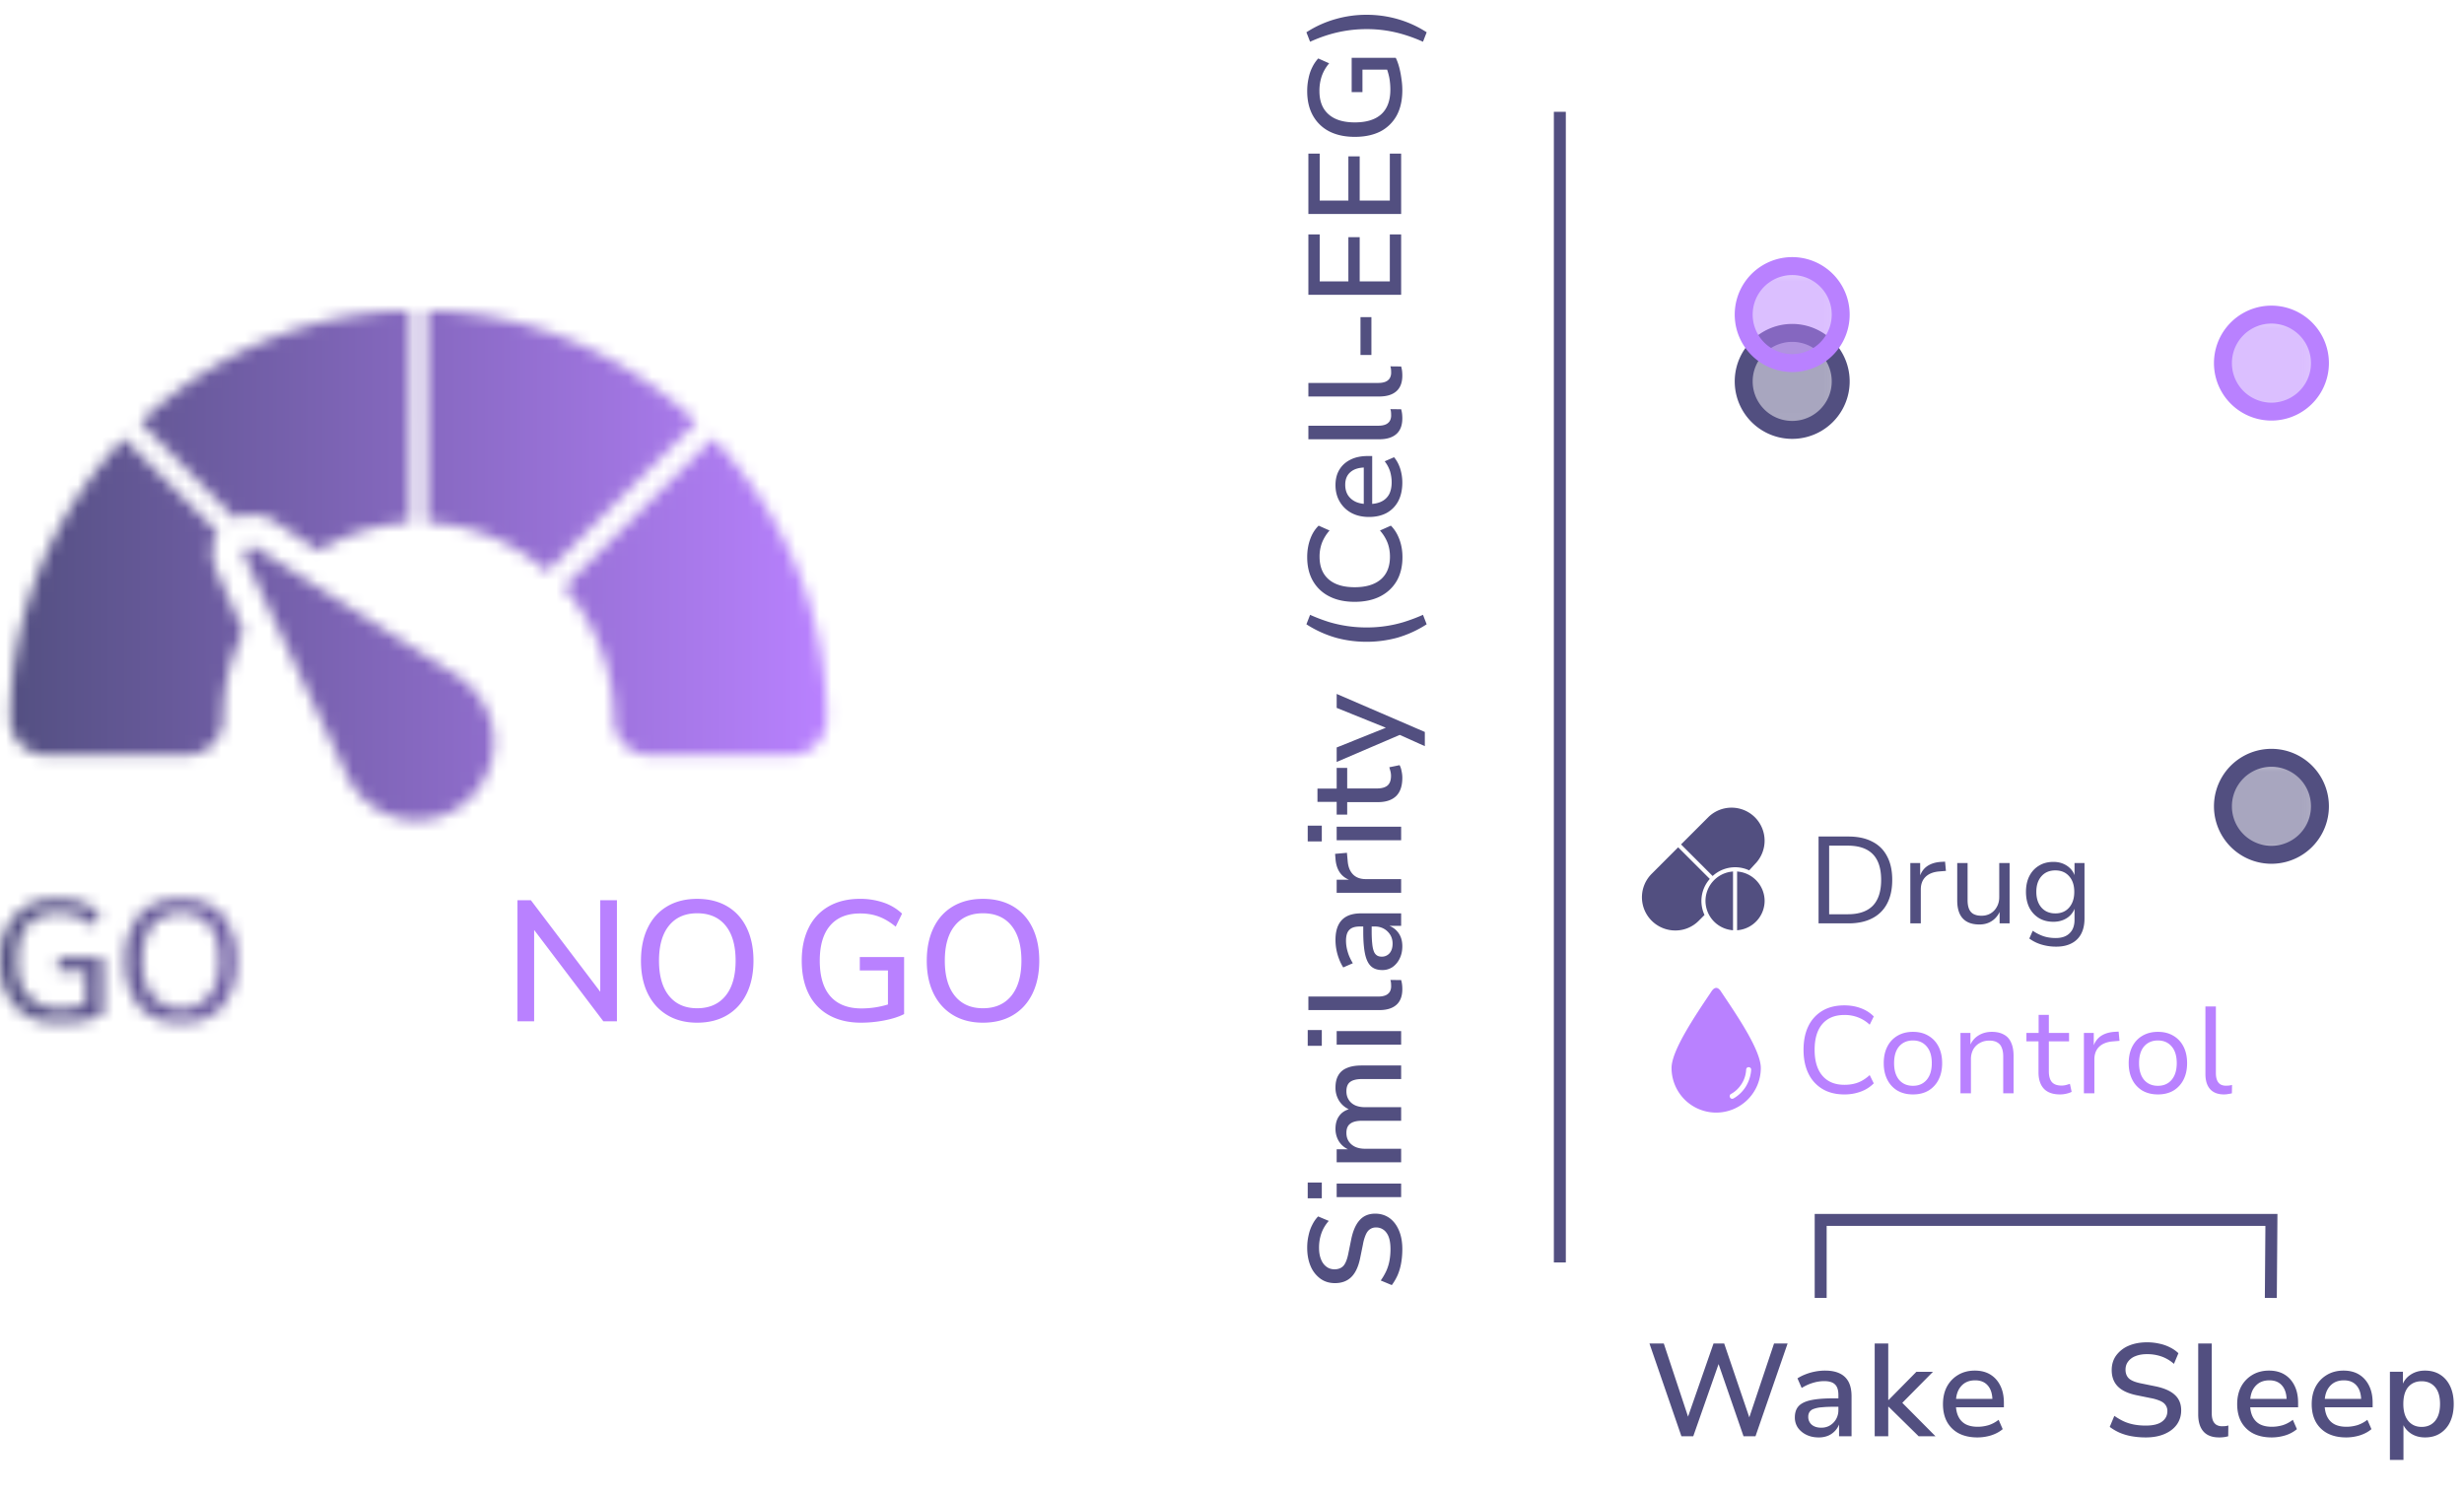
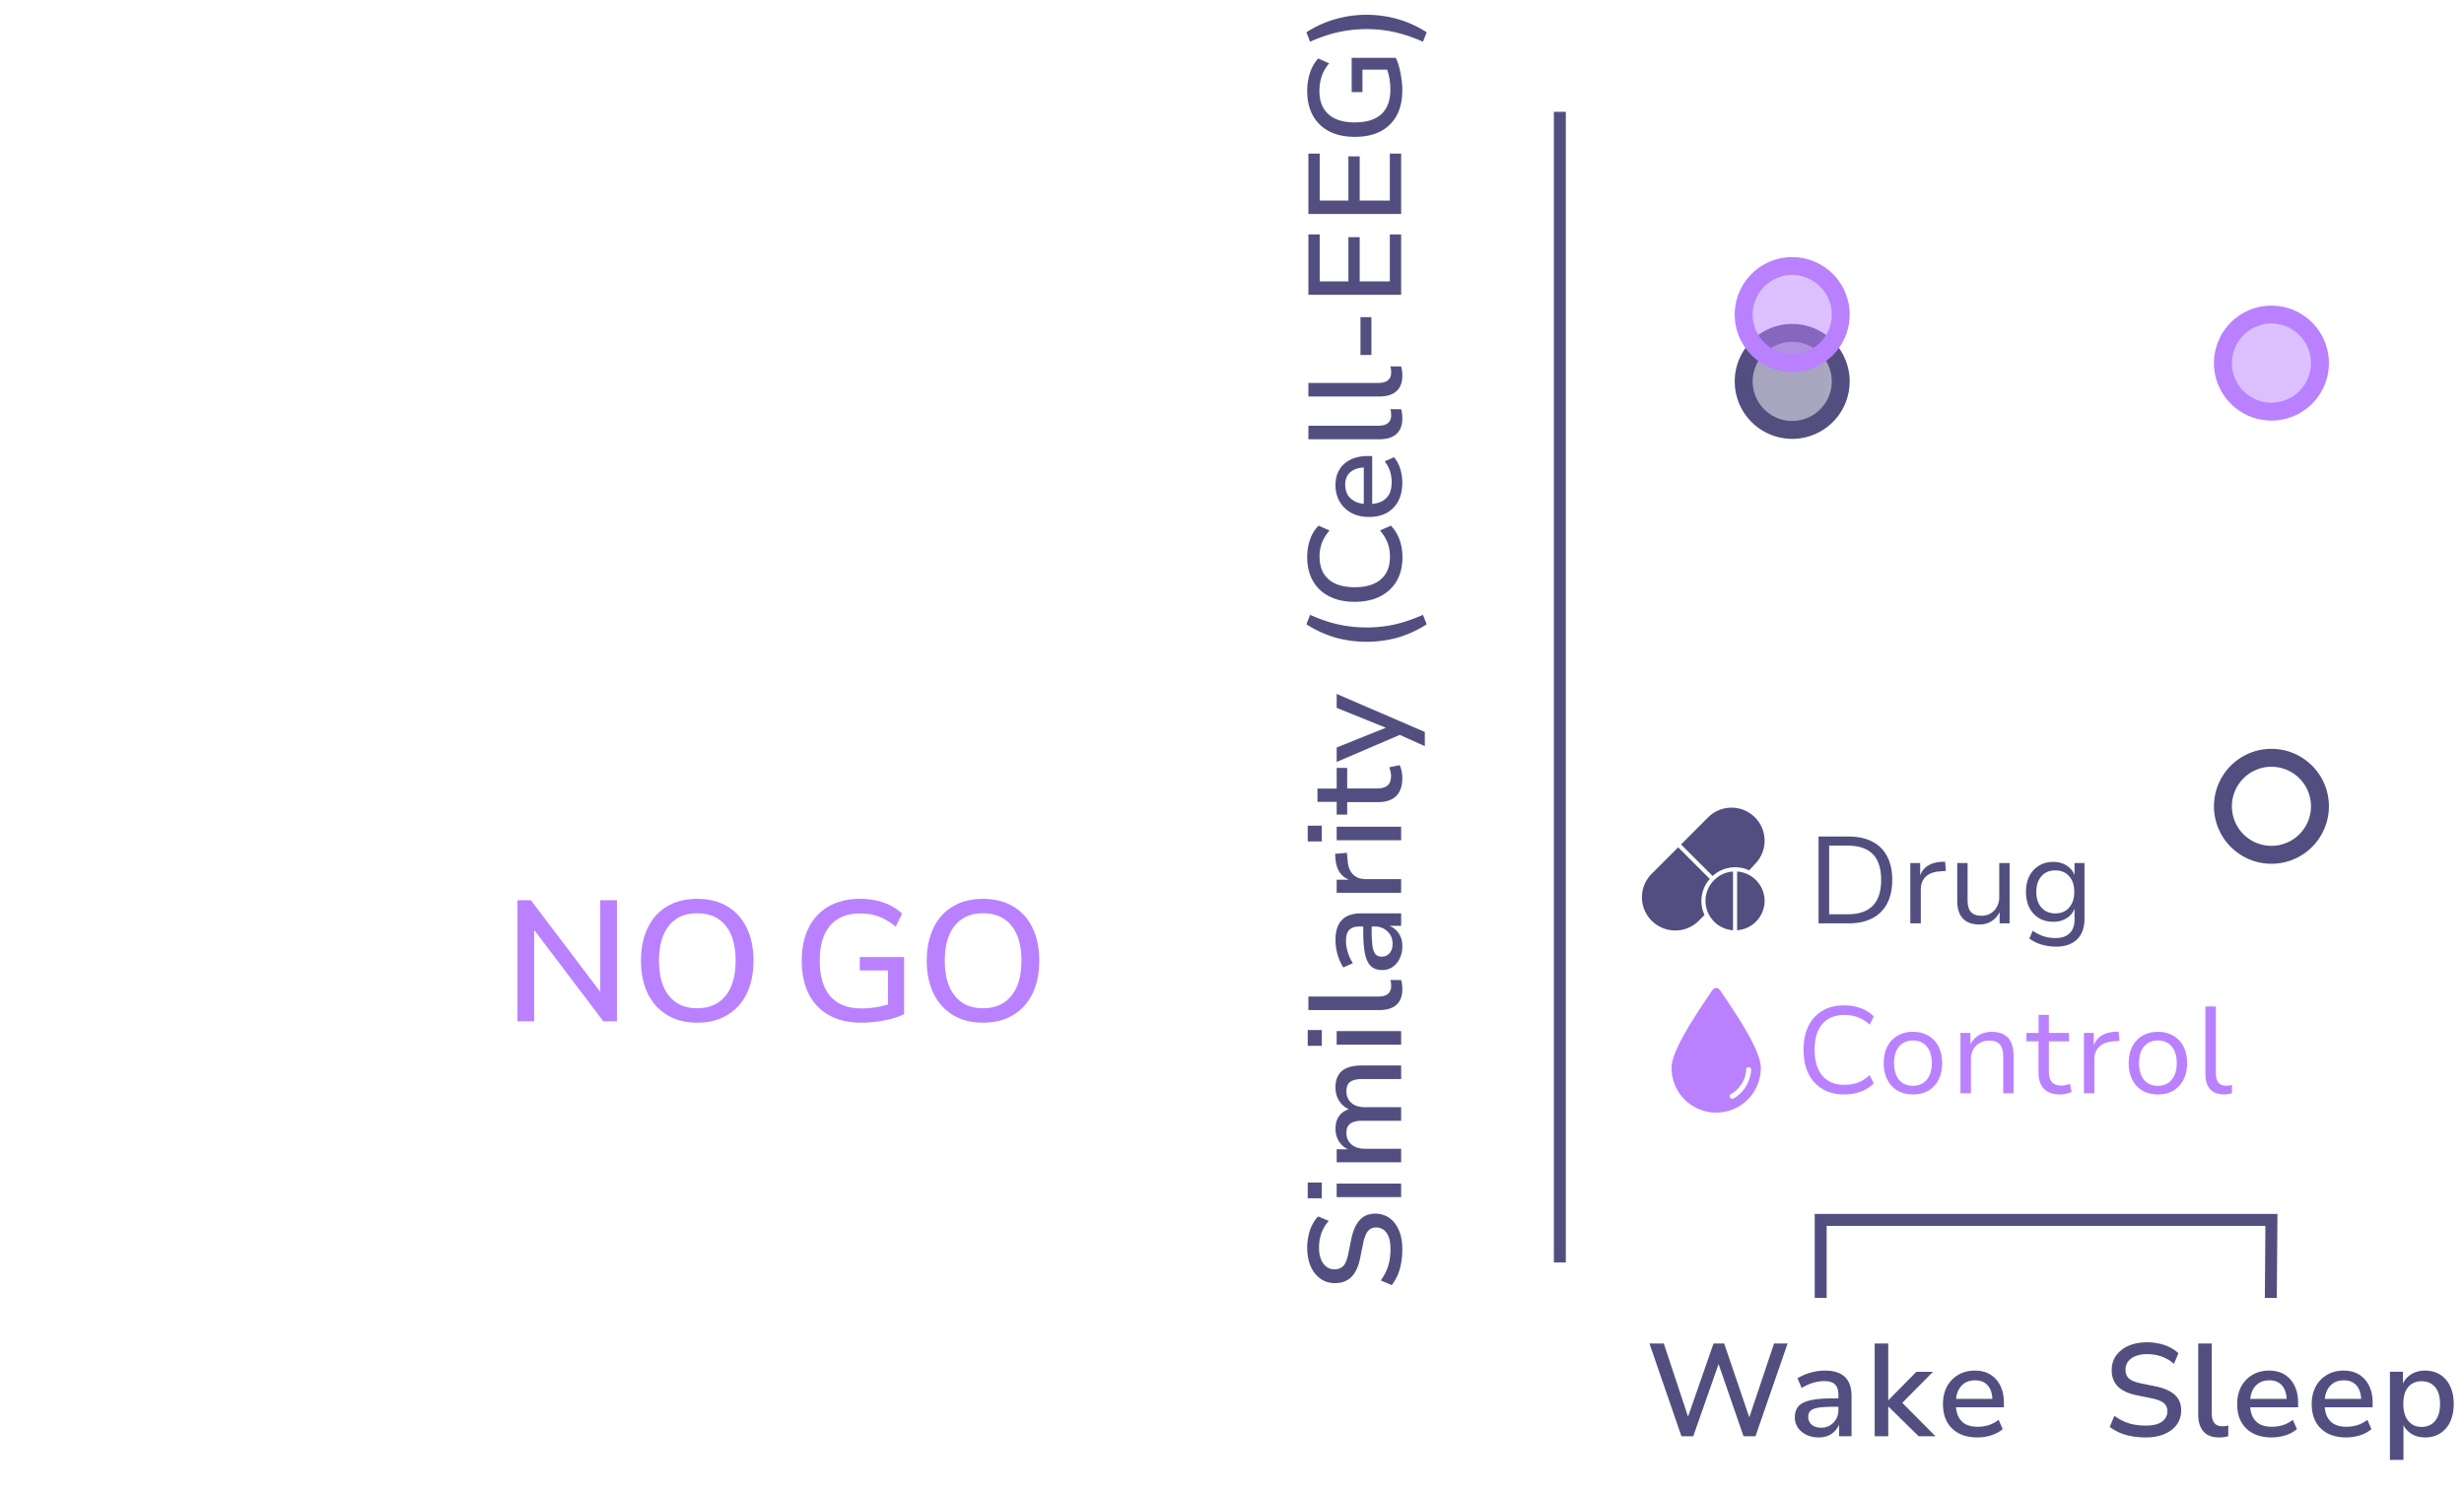
<svg xmlns="http://www.w3.org/2000/svg" width="206" height="125" fill="none">
  <path d="M130.409 105.055V9.849" stroke="#524F80" stroke-linecap="square" />
  <path d="M117.24 104.447c0 .403-.033.792-.099 1.166a4.65 4.65 0 0 1-.297 1.012c-.14.308-.301.583-.484.825l-.924-.385c.176-.249.326-.506.451-.77a3.8 3.8 0 0 0 .275-.869c.058-.308.088-.634.088-.979 0-.616-.11-1.071-.33-1.364a1.037 1.037 0 0 0-.88-.451.826.826 0 0 0-.495.143c-.14.088-.257.235-.352.44a3.595 3.595 0 0 0-.242.814l-.242 1.188c-.147.704-.393 1.225-.737 1.562-.345.337-.8.506-1.364.506-.47 0-.877-.125-1.221-.374a2.478 2.478 0 0 1-.814-1.045c-.191-.447-.286-.961-.286-1.54 0-.352.036-.689.11-1.012.066-.323.168-.62.308-.891.132-.271.297-.51.495-.715l.891.374c-.279.315-.484.66-.616 1.034a3.586 3.586 0 0 0-.198 1.221c0 .367.055.686.165.957.102.264.253.469.451.616.19.147.418.22.682.22.308 0 .553-.095.737-.286.176-.198.311-.532.407-1.001l.242-1.188c.146-.733.385-1.28.715-1.639.322-.359.755-.539 1.298-.539.447 0 .843.121 1.188.363.337.242.601.587.792 1.034.19.44.286.964.286 1.573zm-6.732-4.252h-1.177v-1.32h1.177v1.32zm6.633-.099h-5.39v-1.133h5.39v1.133zm0-2.912h-5.39v-1.088h1.155v.087a1.956 1.956 0 0 1-.671-.396 1.74 1.74 0 0 1-.429-.616 2.001 2.001 0 0 1-.154-.792c0-.447.11-.814.33-1.1.212-.285.531-.48.957-.582v.12a1.905 1.905 0 0 1-.935-.703 2.025 2.025 0 0 1-.352-1.189c0-.41.08-.751.242-1.022.154-.272.392-.474.715-.606.322-.139.729-.209 1.221-.209h3.311v1.134h-3.256c-.448 0-.778.077-.99.23-.22.154-.33.419-.33.793 0 .27.066.51.198.715.124.198.304.352.539.462.234.102.513.154.836.154h3.003v1.133h-3.256c-.448 0-.778.08-.99.242-.22.154-.33.41-.33.77 0 .278.066.516.198.715.132.197.315.351.55.461.234.103.506.154.814.154h3.014v1.133zm-6.633-9.74h-1.177v-1.32h1.177v1.32zm6.633-.099h-5.39v-1.133h5.39v1.133zm.099-4.638c0 .579-.165 1.015-.495 1.309-.33.293-.807.44-1.43.44h-5.929v-1.133h5.852c.234 0 .432-.033.594-.1a.765.765 0 0 0 .352-.285.918.918 0 0 0 .121-.484c0-.088-.004-.176-.011-.264a1.016 1.016 0 0 0-.055-.254l.902.011c.036.125.062.25.077.374.014.118.022.246.022.386zm0-3.589c0 .382-.074.723-.22 1.023a1.85 1.85 0 0 1-.594.715 1.512 1.512 0 0 1-.847.253c-.404 0-.719-.102-.946-.308-.235-.212-.404-.553-.506-1.023-.103-.476-.154-1.107-.154-1.892v-.583h.704v.561c0 .396.014.73.044 1.001.022.272.066.492.132.66a.684.684 0 0 0 .253.352c.11.074.245.11.407.11a.84.84 0 0 0 .66-.286c.168-.198.253-.465.253-.803 0-.278-.066-.524-.198-.737a1.455 1.455 0 0 0-.528-.506 1.512 1.512 0 0 0-.759-.187h-1.254c-.411 0-.704.096-.88.286-.184.184-.275.484-.275.902 0 .308.047.62.143.935.088.308.231.624.429.946l-.803.352a3.684 3.684 0 0 1-.341-.682 4.43 4.43 0 0 1-.308-1.617c0-.491.077-.898.231-1.22.154-.33.388-.58.704-.749.315-.168.722-.253 1.221-.253h3.333v1.045h-1.188v-.066a1.688 1.688 0 0 1 1.133.957c.102.235.154.506.154.814zm-.099-4.47h-5.39v-1.09h1.287v.089c-.433-.125-.763-.341-.99-.65-.228-.307-.36-.707-.396-1.198l-.033-.407.99-.088.066.726c.044.477.198.843.462 1.1.256.25.605.374 1.045.374h2.959v1.144zm-6.633-4.295h-1.177v-1.32h1.177v1.32zm6.633-.099h-5.39v-1.133h5.39v1.133zm.099-5.221c0 .682-.173 1.191-.517 1.529-.352.337-.858.506-1.518.506h-2.574v1.045h-.88v-1.067h-1.606v-1.111h1.606v-1.727h.88v1.716h2.497c.381 0 .671-.081.869-.242.198-.169.297-.44.297-.814 0-.125-.015-.246-.044-.363a7.717 7.717 0 0 0-.099-.352l.858-.176c.073.124.128.286.165.484.044.198.066.388.066.572zm1.881-2.645l-2.376-1.067h.572l-5.566 2.387v-1.21l4.411-1.77v.241l-4.411-1.782v-1.166l7.37 3.18v1.187zm.154-10.19a9.29 9.29 0 0 1-2.453 1.123 9.763 9.763 0 0 1-2.574.34c-.88 0-1.735-.113-2.563-.34a9.224 9.224 0 0 1-2.464-1.122l.308-.792a14.27 14.27 0 0 0 1.595.605 10.856 10.856 0 0 0 3.124.45 10.568 10.568 0 0 0 3.113-.451 15.12 15.12 0 0 0 1.606-.604l.308.792zm-2.024-5.618c0 .778-.162 1.445-.484 2.002-.33.557-.792.986-1.386 1.287-.594.3-1.302.451-2.123.451-.822 0-1.526-.15-2.112-.45a3.238 3.238 0 0 1-1.375-1.288c-.323-.557-.484-1.224-.484-2.002 0-.528.08-1.02.242-1.474.161-.462.399-.847.715-1.155l.913.407a3.4 3.4 0 0 0-.638 1.034 3.265 3.265 0 0 0-.198 1.155c0 .822.253 1.452.759 1.892.506.44 1.232.66 2.178.66s1.675-.22 2.189-.66c.506-.44.759-1.07.759-1.892 0-.418-.066-.803-.198-1.155a3.42 3.42 0 0 0-.638-1.034l.913-.407c.308.308.546.693.715 1.155.168.455.253.946.253 1.474zm-.011-6.238c0 .593-.11 1.107-.33 1.54-.228.432-.55.766-.968 1-.418.228-.913.342-1.485.342-.558 0-1.045-.11-1.463-.33a2.5 2.5 0 0 1-.979-.935c-.242-.404-.363-.87-.363-1.398 0-.505.11-.938.33-1.297.22-.36.531-.639.935-.837.396-.197.872-.297 1.43-.297h.374v4.213h-.704v-3.432l.165.176c-.55 0-.972.125-1.265.374-.301.25-.451.605-.451 1.068 0 .344.077.637.231.88.154.234.37.418.649.55.278.124.612.186 1.001.186h.077c.425 0 .781-.07 1.067-.209a1.43 1.43 0 0 0 .649-.615c.139-.272.209-.605.209-1.002 0-.3-.044-.6-.132-.902a2.726 2.726 0 0 0-.451-.846l.781-.341c.22.256.392.575.517.957.117.38.176.766.176 1.155zm0-5.363c0 .58-.165 1.016-.495 1.309-.33.293-.807.44-1.43.44h-5.929v-1.133h5.852c.234 0 .432-.033.594-.099a.765.765 0 0 0 .352-.286.918.918 0 0 0 .121-.484c0-.088-.004-.176-.011-.264a1.016 1.016 0 0 0-.055-.253l.902.011c.036.125.062.25.077.374.014.117.022.246.022.385zm0-3.577c0 .58-.165 1.015-.495 1.309-.33.293-.807.44-1.43.44h-5.929v-1.133h5.852c.234 0 .432-.033.594-.1a.765.765 0 0 0 .352-.285.918.918 0 0 0 .121-.484c0-.088-.004-.176-.011-.264a1.016 1.016 0 0 0-.055-.253l.902.01c.036.125.062.25.077.375.014.117.022.245.022.385zm-2.585-1.72h-.913v-3.168h.913v3.168zm2.486-5.032h-7.755v-5.049h.946v3.927h2.398v-3.696h.946v3.696h2.519v-3.927h.946v5.05zm0-6.756h-7.755v-5.05h.946v3.928h2.398v-3.696h.946v3.696h2.519v-3.927h.946v5.049zm.099-10.355c0 .836-.158 1.544-.473 2.123a3.274 3.274 0 0 1-1.364 1.331c-.594.3-1.306.451-2.134.451-.822 0-1.529-.15-2.123-.45a3.268 3.268 0 0 1-1.375-1.32c-.323-.573-.484-1.258-.484-2.058 0-.366.036-.718.11-1.056.066-.337.168-.645.308-.924.139-.286.308-.535.506-.748l.913.407a3.35 3.35 0 0 0-.627 1.09 3.803 3.803 0 0 0-.187 1.231c0 .85.256 1.5.77 1.947.506.448 1.235.671 2.189.671.975 0 1.716-.23 2.222-.693.498-.462.748-1.144.748-2.046 0-.344-.03-.678-.088-1a5.422 5.422 0 0 0-.275-.925l.583.253h-2.552v1.881h-.902v-2.87h3.685c.11.22.205.48.286.78.08.3.143.62.187.957.051.33.077.653.077.968zm2.035-4.84l-.308.792a13.08 13.08 0 0 0-1.617-.605 10.572 10.572 0 0 0-3.102-.451 10.86 10.86 0 0 0-3.113.451c-.521.154-1.056.356-1.606.605l-.308-.792a8.964 8.964 0 0 1 2.464-1.111 9.357 9.357 0 0 1 2.563-.352c.88 0 1.738.117 2.574.352a9.023 9.023 0 0 1 2.453 1.111zm60.11 117.488c-.403 0-.792-.033-1.166-.099a4.65 4.65 0 0 1-1.012-.297 4.285 4.285 0 0 1-.825-.484l.385-.924c.249.176.506.326.77.451.271.125.561.216.869.275.308.059.634.088.979.088.616 0 1.071-.11 1.364-.33.301-.22.451-.513.451-.88a.826.826 0 0 0-.143-.495c-.088-.139-.235-.257-.44-.352a3.647 3.647 0 0 0-.814-.242l-1.188-.242c-.704-.147-1.225-.392-1.562-.737-.337-.345-.506-.799-.506-1.364 0-.469.125-.876.374-1.221a2.486 2.486 0 0 1 1.045-.814c.447-.191.961-.286 1.54-.286.352 0 .689.037 1.012.11.323.066.62.169.891.308.271.132.51.297.715.495l-.374.891a3.114 3.114 0 0 0-1.034-.616 3.586 3.586 0 0 0-1.221-.198c-.367 0-.686.055-.957.165a1.358 1.358 0 0 0-.616.451c-.147.191-.22.418-.22.682 0 .308.095.554.286.737.198.176.532.312 1.001.407l1.188.242c.733.147 1.28.385 1.639.715.359.323.539.755.539 1.298 0 .447-.121.843-.363 1.188-.242.337-.587.601-1.034.792-.44.191-.964.286-1.573.286zm6.143 0c-.579 0-1.016-.165-1.309-.495-.293-.33-.44-.807-.44-1.43v-5.929h1.133v5.852c0 .235.033.433.099.594a.763.763 0 0 0 .286.352.908.908 0 0 0 .484.121c.088 0 .176-.004.264-.011a.976.976 0 0 0 .253-.055l-.011.902a2.26 2.26 0 0 1-.374.077 3.052 3.052 0 0 1-.385.022zm4.391 0c-.594 0-1.107-.11-1.54-.33a2.408 2.408 0 0 1-1.001-.968c-.227-.418-.341-.913-.341-1.485 0-.557.11-1.045.33-1.463a2.51 2.51 0 0 1 .935-.979c.404-.242.869-.363 1.397-.363.506 0 .939.11 1.298.33.36.22.638.532.836.935.198.396.297.873.297 1.43v.374h-4.213v-.704h3.432l-.176.165c0-.55-.124-.972-.374-1.265-.249-.301-.605-.451-1.067-.451-.344 0-.638.077-.88.231a1.55 1.55 0 0 0-.55.649c-.124.279-.187.612-.187 1.001v.077c0 .425.07.781.209 1.067.14.286.345.502.616.649.272.139.605.209 1.001.209.301 0 .602-.044.902-.132.301-.095.583-.246.847-.451l.341.781a2.77 2.77 0 0 1-.957.517 3.915 3.915 0 0 1-1.155.176zm6.231 0c-.594 0-1.108-.11-1.54-.33a2.397 2.397 0 0 1-1.001-.968c-.228-.418-.341-.913-.341-1.485 0-.557.11-1.045.33-1.463.227-.418.539-.744.935-.979.403-.242.869-.363 1.397-.363.506 0 .938.11 1.298.33.359.22.638.532.836.935.198.396.297.873.297 1.43v.374h-4.213v-.704h3.432l-.176.165c0-.55-.125-.972-.374-1.265-.25-.301-.605-.451-1.067-.451-.345 0-.638.077-.88.231-.235.154-.418.37-.55.649-.125.279-.187.612-.187 1.001v.077c0 .425.069.781.209 1.067.139.286.344.502.616.649.271.139.605.209 1.001.209.3 0 .601-.044.902-.132.3-.095.583-.246.847-.451l.341.781c-.257.22-.576.392-.957.517a3.925 3.925 0 0 1-1.155.176zm3.656 1.881v-7.37h1.089v1.199h-.077c.125-.403.36-.719.704-.946.345-.235.752-.352 1.221-.352.484 0 .906.114 1.265.341.36.227.638.55.836.968.198.418.297.913.297 1.485 0 .565-.099 1.06-.297 1.485a2.249 2.249 0 0 1-.836.968c-.352.227-.773.341-1.265.341-.462 0-.861-.114-1.199-.341a1.838 1.838 0 0 1-.704-.913h.099v3.135h-1.133zm2.651-2.761c.47 0 .844-.165 1.122-.495.279-.337.418-.81.418-1.419 0-.623-.139-1.096-.418-1.419-.278-.323-.652-.484-1.122-.484-.469 0-.843.161-1.122.484-.271.323-.407.796-.407 1.419 0 .609.14 1.082.418 1.419.279.33.649.495 1.111.495z" fill="#524F80" />
  <path d="M189.85 108.523l.05-6.523h-37.684v6.523" stroke="#524F80" />
  <path d="M140.573 120.088l-2.673-7.755h1.199l2.189 6.6h-.33l2.299-6.6h.891l2.244 6.6h-.286l2.211-6.6h1.133l-2.684 7.755h-1.001l-2.178-6.303h.187l-2.211 6.303h-.99zm11.474.099c-.382 0-.723-.073-1.023-.22a1.848 1.848 0 0 1-.715-.594 1.509 1.509 0 0 1-.253-.847c0-.403.102-.719.308-.946.212-.235.553-.403 1.023-.506.476-.103 1.107-.154 1.892-.154h.583v.704h-.561c-.396 0-.73.015-1.001.044a2.363 2.363 0 0 0-.66.132.685.685 0 0 0-.352.253.713.713 0 0 0-.11.407.84.84 0 0 0 .286.66c.198.169.465.253.803.253.278 0 .524-.066.737-.198.212-.132.381-.308.506-.528a1.52 1.52 0 0 0 .187-.759v-1.254c0-.411-.096-.704-.286-.88-.184-.183-.484-.275-.902-.275-.308 0-.62.048-.935.143a3.821 3.821 0 0 0-.946.429l-.352-.803a3.65 3.65 0 0 1 .682-.341 4.514 4.514 0 0 1 1.617-.308c.491 0 .898.077 1.221.231.33.154.579.389.748.704.168.315.253.722.253 1.221v3.333h-1.045V118.9h.066a1.69 1.69 0 0 1-.957 1.133 2.01 2.01 0 0 1-.814.154zm4.685-.099v-7.755h1.133v4.719h.033l2.321-2.354h1.386l-2.816 2.849v-.506l3.025 3.047h-1.408l-2.508-2.464h-.033v2.464h-1.133zm8.59.099c-.594 0-1.108-.11-1.54-.33a2.397 2.397 0 0 1-1.001-.968c-.228-.418-.341-.913-.341-1.485 0-.557.11-1.045.33-1.463.227-.418.539-.744.935-.979.403-.242.869-.363 1.397-.363.506 0 .938.11 1.298.33.359.22.638.532.836.935.198.396.297.873.297 1.43v.374h-4.213v-.704h3.432l-.176.165c0-.55-.125-.972-.374-1.265-.25-.301-.605-.451-1.067-.451-.345 0-.638.077-.88.231-.235.154-.418.37-.55.649-.125.279-.187.612-.187 1.001v.077c0 .425.069.781.209 1.067.139.286.344.502.616.649.271.139.605.209 1.001.209.3 0 .601-.044.902-.132.3-.095.583-.246.847-.451l.341.781c-.257.22-.576.392-.957.517a3.925 3.925 0 0 1-1.155.176z" fill="#524F80" />
  <mask id="a" style="mask-type:luminance" maskUnits="userSpaceOnUse" x="145" y="27" width="9" height="9">
    <path d="M145.74 35.99h8.2v-8.2h-8.2v8.2z" fill="#fff" />
  </mask>
  <g mask="url(#a)">
    <path opacity=".5" d="M153.89 31.89a4.055 4.055 0 1 1-8.11 0 4.055 4.055 0 0 1 8.11 0z" fill="#524F80" />
  </g>
  <path d="M153.89 31.89a4.055 4.055 0 1 1-8.11 0 4.055 4.055 0 0 1 8.11 0z" stroke="#524F80" stroke-width="1.5" stroke-linecap="round" stroke-linejoin="round" />
  <mask id="b" style="mask-type:luminance" maskUnits="userSpaceOnUse" x="145" y="22" width="9" height="9">
    <path d="M145.74 30.39h8.2v-8.1h-8.2v8.1z" fill="#fff" />
  </mask>
  <g mask="url(#b)">
    <path opacity=".5" d="M153.89 26.304a4.055 4.055 0 1 1-8.11 0 4.055 4.055 0 0 1 8.11 0z" fill="#B981FF" />
  </g>
  <path d="M153.89 26.303a4.055 4.055 0 1 1-8.11 0 4.055 4.055 0 0 1 8.11 0z" stroke="#B981FF" stroke-width="1.5" stroke-linecap="round" stroke-linejoin="round" />
  <mask id="c" style="mask-type:luminance" maskUnits="userSpaceOnUse" x="185" y="26" width="9" height="9">
    <path d="M185.841 34.39h8.1v-8.1h-8.1v8.1z" fill="#fff" />
  </mask>
  <g mask="url(#c)">
    <path opacity=".5" d="M193.956 30.36a4.055 4.055 0 1 1-8.11 0 4.055 4.055 0 0 1 8.11 0z" fill="#B981FF" />
  </g>
  <path d="M193.956 30.36a4.055 4.055 0 1 1-8.11 0 4.055 4.055 0 0 1 8.11 0z" stroke="#B981FF" stroke-width="1.5" stroke-linecap="round" stroke-linejoin="round" />
  <mask id="d" style="mask-type:luminance" maskUnits="userSpaceOnUse" x="185" y="63" width="9" height="9">
-     <path d="M185.841 71.49h8.1v-8.1h-8.1v8.1z" fill="#fff" />
-   </mask>
+     </mask>
  <g mask="url(#d)">
    <path opacity=".5" d="M193.956 67.417a4.055 4.055 0 1 1-8.11 0 4.055 4.055 0 0 1 8.11 0z" fill="#524F80" />
  </g>
  <path d="M193.956 67.417a4.055 4.055 0 1 1-8.11 0 4.055 4.055 0 0 1 8.11 0z" stroke="#524F80" stroke-width="1.5" stroke-linecap="round" stroke-linejoin="round" />
  <path d="M152.039 77.206v-7.262h2.492c.783 0 1.446.14 1.988.422.549.275.965.684 1.246 1.226.289.536.433 1.195.433 1.978 0 .783-.144 1.445-.433 1.988a2.829 2.829 0 0 1-1.246 1.225c-.542.282-1.205.423-1.988.423h-2.492zm.885-.763h1.556c.927 0 1.624-.236 2.091-.71.466-.481.7-1.202.7-2.163 0-.962-.234-1.68-.7-2.153-.467-.474-1.164-.71-2.091-.71h-1.556v5.736zm6.786.763v-5.047h.824v1.184h-.051c.116-.391.322-.694.618-.906.302-.213.683-.337 1.143-.371l.371-.02.072.772-.618.051c-.474.048-.841.203-1.102.464-.254.26-.381.608-.381 1.04v2.833h-.876zm5.776.092c-.412 0-.755-.075-1.03-.226a1.437 1.437 0 0 1-.618-.67c-.137-.295-.206-.666-.206-1.112v-3.131h.866v3.11c0 .275.037.512.113.71.082.2.209.348.381.444.179.096.402.144.67.144.288 0 .542-.065.762-.196.226-.137.401-.322.525-.556.131-.233.196-.501.196-.803v-2.853h.865v5.047h-.834v-1.144h.082c-.151.398-.381.704-.69.917-.302.213-.663.32-1.082.32zm6.417 1.854a4.27 4.27 0 0 1-1.226-.175 3.296 3.296 0 0 1-1.019-.505l.288-.648c.199.137.402.25.608.34.206.096.419.164.638.206.22.04.443.061.67.061.508 0 .896-.134 1.164-.401.274-.261.412-.636.412-1.123v-1.071h.051a1.62 1.62 0 0 1-.659.906c-.33.22-.714.33-1.154.33-.467 0-.872-.103-1.215-.31a2.199 2.199 0 0 1-.803-.875c-.186-.377-.279-.817-.279-1.318 0-.502.093-.938.279-1.308.192-.378.46-.67.803-.876.343-.213.748-.32 1.215-.32.44 0 .824.114 1.154.34.33.227.549.533.659.918h-.051v-1.164h.834v4.645c0 .501-.093.927-.278 1.277a1.83 1.83 0 0 1-.804.793c-.35.186-.779.278-1.287.278zm-.072-2.78c.487 0 .872-.162 1.153-.485.289-.33.433-.769.433-1.318 0-.55-.144-.986-.433-1.308-.281-.323-.666-.484-1.153-.484-.481 0-.865.16-1.154.484-.288.322-.432.758-.432 1.308s.144.989.432 1.318c.289.323.673.484 1.154.484z" fill="#524F80" />
  <path d="M154.192 91.508c-.707 0-1.315-.151-1.823-.453a3.011 3.011 0 0 1-1.174-1.288c-.275-.556-.412-1.219-.412-1.988 0-.769.134-1.428.402-1.977a3.005 3.005 0 0 1 1.174-1.288c.508-.302 1.119-.453 1.833-.453.501 0 .962.079 1.38.237.426.158.787.388 1.082.69l-.34.69a2.957 2.957 0 0 0-.989-.618 3.084 3.084 0 0 0-1.123-.196c-.796 0-1.411.25-1.843.752-.433.501-.649 1.222-.649 2.163 0 .934.216 1.655.649 2.163.432.508 1.047.762 1.843.762.412 0 .787-.061 1.123-.185.344-.13.673-.34.989-.628l.34.69a2.893 2.893 0 0 1-1.082.69 3.878 3.878 0 0 1-1.38.237zm5.737 0c-.494 0-.927-.107-1.297-.32a2.224 2.224 0 0 1-.845-.916c-.199-.392-.299-.852-.299-1.38 0-.53.1-.99.299-1.38.199-.392.481-.694.845-.907.37-.22.803-.33 1.297-.33.502 0 .934.11 1.298.33.364.213.646.515.845.906.199.392.299.852.299 1.38 0 .53-.1.99-.299 1.38a2.224 2.224 0 0 1-.845.917c-.364.213-.796.32-1.298.32zm0-.721c.481 0 .862-.165 1.144-.495.288-.336.432-.803.432-1.4 0-.605-.144-1.072-.432-1.401-.282-.33-.663-.495-1.144-.495-.48 0-.865.165-1.153.495-.282.33-.422.796-.422 1.4 0 .598.14 1.065.422 1.401.288.33.673.495 1.153.495zm3.974.628v-5.047h.834v1.112h-.062c.151-.391.392-.69.721-.896.33-.206.704-.309 1.123-.309.405 0 .741.076 1.009.227.275.144.477.367.608.67.137.295.206.666.206 1.112v3.131h-.865v-3.08c0-.295-.041-.539-.124-.731a.818.818 0 0 0-.371-.443c-.171-.103-.391-.154-.659-.154-.309 0-.58.068-.814.206a1.39 1.39 0 0 0-.545.546 1.687 1.687 0 0 0-.186.803v2.853h-.875zm8.326.093c-.597 0-1.047-.158-1.349-.474-.302-.323-.453-.78-.453-1.37v-2.596h-1.009v-.7h1.019v-1.514h.855v1.514h1.689v.7h-1.689v2.514c0 .391.083.686.247.885.172.2.443.3.814.3.124 0 .244-.015.361-.042a7.07 7.07 0 0 0 .339-.103l.145.67c-.11.061-.258.113-.443.154a2.338 2.338 0 0 1-.526.062zm1.994-.093v-5.047h.824v1.184h-.052c.117-.39.323-.693.618-.906.302-.213.684-.336 1.144-.37l.37-.021.072.772-.618.052c-.473.048-.841.202-1.102.463-.254.261-.381.608-.381 1.04v2.833h-.875zm6.186.093c-.495 0-.927-.107-1.298-.32a2.224 2.224 0 0 1-.845-.916c-.199-.392-.298-.852-.298-1.38 0-.53.099-.99.298-1.38.199-.392.481-.694.845-.907.371-.22.803-.33 1.298-.33.501 0 .934.11 1.298.33.363.213.645.515.844.906.199.392.299.852.299 1.38 0 .53-.1.99-.299 1.38a2.229 2.229 0 0 1-.844.917c-.364.213-.797.32-1.298.32zm0-.721c.48 0 .861-.165 1.143-.495.288-.336.433-.803.433-1.4 0-.605-.145-1.072-.433-1.401-.282-.33-.663-.495-1.143-.495-.481 0-.865.165-1.154.495-.281.33-.422.796-.422 1.4 0 .598.141 1.065.422 1.401.289.33.673.495 1.154.495zm5.518.72c-.501 0-.886-.147-1.154-.442-.261-.295-.391-.714-.391-1.257v-5.655h.875v5.573c0 .226.031.419.093.577a.748.748 0 0 0 .278.36.91.91 0 0 0 .464.113c.089 0 .175-.003.257-.01.09-.014.175-.03.258-.051l-.011.7a2.72 2.72 0 0 1-.329.062c-.103.02-.216.03-.34.03z" fill="#B981FF" />
  <path d="M145.366 72.883l-.138-.018v4.918l.138-.017a2.47 2.47 0 0 0 2.163-2.442 2.47 2.47 0 0 0-2.163-2.441zm-2.781 2.44a2.47 2.47 0 0 0 2.163 2.443l.139.017v-4.918l-.139.018a2.47 2.47 0 0 0-2.163 2.44zm4.134-6.985a2.77 2.77 0 0 0-3.911 0l-2.266 2.266 2.64 2.64.086-.072a2.777 2.777 0 0 1 2.892-.434l.081.034.478-.523a2.77 2.77 0 0 0 0-3.911zm-6.418 2.507l2.642 2.642-.069.087a2.77 2.77 0 0 0-.403 2.854l.032.076-.491.493a2.74 2.74 0 0 1-1.947.803 2.799 2.799 0 0 1-1.984-.822 2.77 2.77 0 0 1 0-3.911l2.22-2.222z" fill="#524F80" />
  <path d="M145.966 90.837a2.926 2.926 0 0 1-1.036 1.006.222.222 0 0 1-.166.022.192.192 0 0 1-.121-.099.22.22 0 0 1-.026-.173.206.206 0 0 1 .103-.124c.359-.197.66-.485.893-.854.225-.356.354-.769.372-1.186.008-.118.093-.2.203-.2h.016c.123.008.207.1.199.22-.03.482-.177.95-.437 1.388zm-2.049-7.878c-.286-.487-.589-.47-.874 0-1.311 1.95-3.295 4.874-3.295 6.336 0 1.026.421 1.967 1.093 2.64a3.737 3.737 0 0 0 2.639 1.092 3.732 3.732 0 0 0 3.731-3.732c0-1.479-1.983-4.386-3.294-6.336z" fill="#B981FF" />
  <mask id="e" style="mask-type:luminance" maskUnits="userSpaceOnUse" x="0" y="26" width="70" height="60">
    <path d="M35.698 43.634l1.003.143c3.01.287 6.021 1.577 8.315 3.44l.717.574L58.206 35.32l-.717-.717C51.61 29.44 44.586 26.43 36.844 26h-1.146v17.634zM33.117 26c-7.742.43-14.766 3.44-20.644 8.602l-.717.717 7.885 8.028c1.003-.43 2.294-.43 3.154.143l3.87 2.58c2.008-1.29 4.302-2.006 6.595-2.293l1.004-.143V26h-1.147zm14.05 23.081l.573.717c2.294 3.011 3.584 6.595 3.584 10.323 0 1.577 1.29 3.01 3.01 3.01h11.757c1.72 0 3.01-1.433 3.01-3.01 0-8.316-3.154-16.344-8.745-22.652l-.717-.86L47.167 49.08zM9.605 37.47C4.015 43.777.86 51.806.86 60.121c0 1.577 1.29 3.01 3.01 3.01h11.757c1.72 0 3.01-1.433 3.01-3.01 0-2.581.574-5.018 1.72-7.312l-2.293-5.161c-.43-1.004-.43-2.15.143-3.154l-7.885-7.885-.717.86zm11.04 8.459c-.144.143-.287.43-.144.716l8.458 18.064c1.004 2.294 3.298 3.871 5.878 3.871 3.584 0 6.452-3.01 6.452-6.595 0-2.15-1.147-4.157-3.01-5.448L21.36 45.784c-.143 0-.143-.143-.287-.143-.143 0-.286.143-.43.287zm-8.029 29.82c-.717.43-1.29 1.003-1.577 1.863-.43.717-.573 1.72-.573 2.724 0 1.003.143 2.007.573 2.724.287.86.86 1.433 1.577 1.864.717.43 1.577.573 2.58.573.86 0 1.72-.143 2.438-.573.716-.43 1.29-1.004 1.577-1.864.43-.717.573-1.72.573-2.724 0-1.004-.143-2.007-.573-2.724-.287-.86-.86-1.434-1.577-1.864-.717-.43-1.577-.573-2.437-.573-1.004 0-1.864.143-2.581.573zm.143 7.454c-.573-.573-.86-1.577-.86-2.867s.287-2.294.86-3.01a3.459 3.459 0 0 1 2.438-1.004c1.003 0 1.72.43 2.293 1.003.574.717.86 1.72.86 3.01 0 1.291-.286 2.295-.86 2.868-.573.717-1.29 1.147-2.293 1.147-1.004 0-1.864-.43-2.438-1.147zM2.294 75.747a4.357 4.357 0 0 0-1.72 1.864c-.43.717-.574 1.72-.574 2.724 0 1.003.143 2.007.573 2.724a4.357 4.357 0 0 0 1.72 1.864c.718.43 1.578.573 2.581.573.717 0 1.434 0 2.007-.143.717-.144 1.29-.287 1.72-.574v-4.73H4.875v1.146h2.294v2.724a5.753 5.753 0 0 1-2.15.43c-1.147 0-2.007-.43-2.58-1.004-.718-.716-1.004-1.72-1.004-3.01 0-1.29.286-2.294.86-3.01.573-.574 1.433-1.004 2.58-1.004.574 0 1.004.143 1.577.286.43.144.86.43 1.434.86l.43-1.146c-.43-.287-.86-.574-1.434-.86-.716-.144-1.29-.287-2.007-.287-1.003 0-1.863.143-2.58.573z" fill="#fff" />
  </mask>
  <g mask="url(#e)">
-     <path d="M291.28 310.563h-853.41V-896.403h853.41V310.563z" fill="url(#paint0_linear_984_2426)" />
+     <path d="M291.28 310.563V-896.403h853.41V310.563z" fill="url(#paint0_linear_984_2426)" />
  </g>
  <path d="M50.184 75.27v7.654l-5.8-7.654h-1.121v10.123h1.393v-7.638l5.786 7.638h1.136V75.27h-1.394zm8.099 9.032c-1.005 0-1.788-.344-2.347-1.034-.56-.69-.84-1.67-.84-2.943 0-1.273.28-2.252.84-2.936.56-.686 1.342-1.028 2.347-1.028 1.025 0 1.818.342 2.377 1.028.56.684.84 1.663.84 2.936s-.282 2.253-.847 2.943c-.566.69-1.355 1.034-2.37 1.034zm0 1.207c.968 0 1.804-.21 2.513-.632.708-.422 1.252-1.023 1.63-1.802.379-.78.568-1.697.568-2.75 0-1.054-.19-1.97-.568-2.751-.378-.779-.922-1.378-1.63-1.795-.71-.416-1.545-.624-2.513-.624-.956 0-1.79.208-2.499.624-.708.417-1.251 1.016-1.628 1.795-.379.78-.568 1.703-.568 2.765 0 1.052.192 1.967.573 2.743.383.775.926 1.373 1.632 1.795.702.421 1.534.632 2.49.632zm13.6-5.486v1.12h2.353v2.844c-.727.22-1.464.33-2.21.33-1.14 0-2.006-.339-2.6-1.013-.593-.675-.89-1.667-.89-2.98 0-1.283.288-2.261.869-2.936.579-.674 1.415-1.012 2.506-1.012.565 0 1.08.086 1.55.258.47.173.943.454 1.422.847l.532-1.091a4.215 4.215 0 0 0-1.537-.92 6.007 6.007 0 0 0-1.981-.316c-.997 0-1.861.207-2.593.618a4.123 4.123 0 0 0-1.687 1.788c-.393.781-.588 1.701-.588 2.764 0 1.082.195 2.011.588 2.787a4.102 4.102 0 0 0 1.709 1.78c.747.412 1.633.618 2.657.618.669 0 1.33-.066 1.98-.195.652-.129 1.194-.304 1.624-.524v-4.767h-3.705zm10.295 4.279c-1.005 0-1.788-.344-2.347-1.034-.56-.69-.84-1.67-.84-2.943 0-1.273.28-2.252.84-2.936.559-.686 1.342-1.028 2.347-1.028 1.025 0 1.818.342 2.377 1.028.559.684.84 1.663.84 2.936s-.284 2.253-.848 2.943c-.566.69-1.354 1.034-2.37 1.034zm0 1.207c.967 0 1.803-.21 2.513-.632.708-.422 1.251-1.023 1.63-1.802.378-.78.567-1.697.567-2.75 0-1.054-.189-1.97-.567-2.751-.379-.779-.922-1.378-1.63-1.795-.71-.416-1.546-.624-2.513-.624-.957 0-1.79.208-2.5.624-.707.417-1.25 1.016-1.628 1.795-.378.78-.568 1.703-.568 2.765 0 1.052.193 1.967.574 2.743.383.775.926 1.373 1.631 1.795.703.421 1.534.632 2.49.632z" fill="#B981FF" />
  <defs>
    <linearGradient id="paint0_linear_984_2426" x1="69.105" y1="55.744" x2="-.019" y2="55.744" gradientUnits="userSpaceOnUse">
      <stop stop-color="#B981FF" />
      <stop offset="1" stop-color="#524F80" />
    </linearGradient>
  </defs>
</svg>